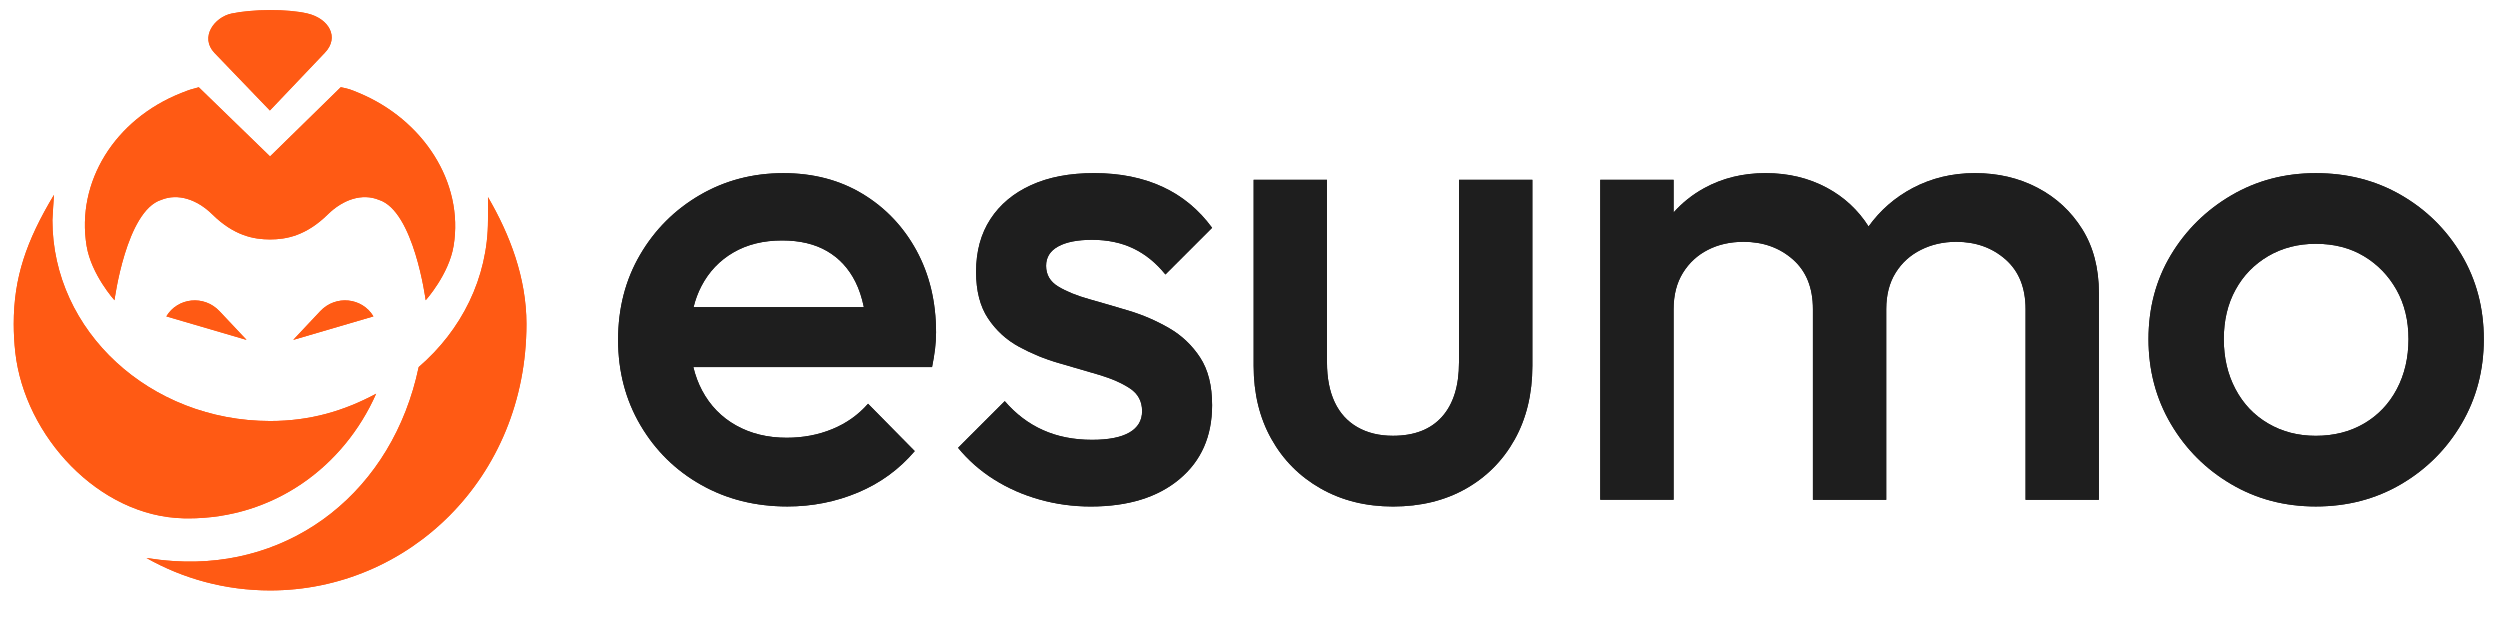
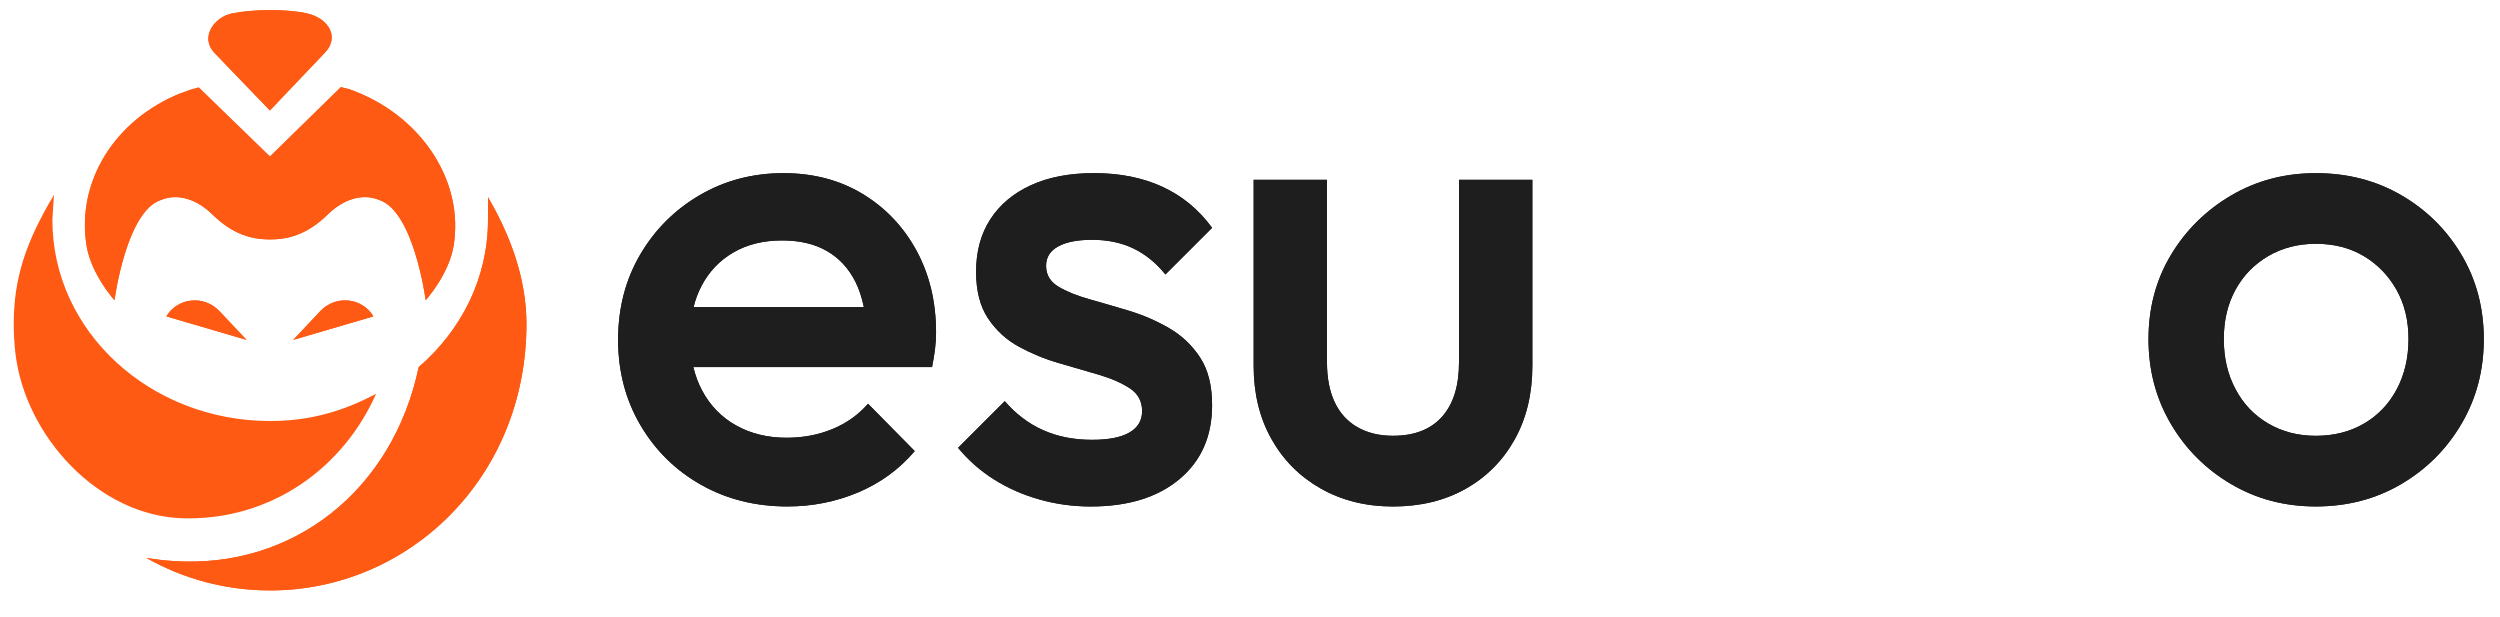
<svg xmlns="http://www.w3.org/2000/svg" width="150" height="37" viewBox="0 0 150 37" fill="none">
  <path d="M16.193 6.629L12.866 3.17C11.973 2.226 12.87 1.028 13.897 0.812C15.152 0.548 17.242 0.526 18.445 0.81C19.73 1.113 20.388 2.238 19.484 3.17L16.193 6.629Z" fill="#FF5A14" />
-   <path d="M27.215 14.755C26.931 16.471 25.541 18.014 25.541 18.014C25.541 18.014 24.841 12.655 22.735 11.991C21.728 11.578 20.579 11.97 19.67 12.863C18.367 14.142 17.182 14.365 16.205 14.365C15.226 14.365 14.041 14.144 12.74 12.863C11.831 11.97 10.682 11.578 9.675 11.991C7.569 12.653 6.869 18.014 6.869 18.014C6.869 18.014 5.479 16.471 5.197 14.755C4.567 10.931 6.863 7.174 10.874 5.581C11.413 5.367 11.419 5.375 11.927 5.236L16.203 9.386L20.447 5.232C20.965 5.341 20.991 5.353 21.528 5.575C25.375 7.174 27.845 10.931 27.215 14.755Z" fill="#FF5A14" />
+   <path d="M27.215 14.755C26.931 16.471 25.541 18.014 25.541 18.014C25.541 18.014 24.841 12.655 22.735 11.991C21.728 11.578 20.579 11.97 19.67 12.863C18.367 14.142 17.182 14.365 16.205 14.365C15.226 14.365 14.041 14.144 12.74 12.863C11.831 11.97 10.682 11.578 9.675 11.991C7.569 12.653 6.869 18.014 6.869 18.014C6.869 18.014 5.479 16.471 5.197 14.755C4.567 10.931 6.863 7.174 10.874 5.581L16.203 9.386L20.447 5.232C20.965 5.341 20.991 5.353 21.528 5.575C25.375 7.174 27.845 10.931 27.215 14.755Z" fill="#FF5A14" />
  <path d="M14.793 20.394L9.98 18.983C10.665 17.846 12.248 17.692 13.169 18.67L14.793 20.394Z" fill="#FF5A14" />
  <path d="M17.594 20.393L22.406 18.982C21.721 17.845 20.138 17.691 19.217 18.668L17.594 20.393Z" fill="#FF5A14" />
  <path d="M31.587 19.437C31.587 28.693 24.491 35.425 16.212 35.425C13.513 35.425 10.981 34.719 8.789 33.48C9.32 33.563 9.858 33.626 10.402 33.662C17.575 34.146 23.564 29.428 25.122 22.025C27.68 19.825 29.279 16.689 29.279 13.207C29.279 13.039 29.287 11.994 29.279 11.828C30.584 14.064 31.587 16.662 31.587 19.437Z" fill="#FF5A14" />
  <path d="M22.568 23.623C20.618 28.023 16.42 31.102 11.298 31.102C11.204 31.102 11.109 31.1 11.015 31.098C5.941 30.986 1.485 26.185 0.918 21.141C0.856 20.582 0.824 20.012 0.824 19.437C0.824 16.663 1.573 14.469 3.238 11.692C3.23 11.858 3.144 13.042 3.144 13.208C3.144 19.864 8.996 25.261 16.212 25.261C18.602 25.262 20.638 24.66 22.568 23.623Z" fill="#FF5A14" />
  <path d="M51.745 11.628C50.372 10.801 48.79 10.389 47.005 10.389C45.165 10.389 43.492 10.829 41.984 11.708C40.477 12.589 39.284 13.782 38.405 15.287C37.524 16.794 37.086 18.494 37.086 20.388C37.086 22.281 37.532 23.987 38.425 25.508C39.318 27.027 40.531 28.223 42.064 29.087C43.598 29.954 45.325 30.387 47.245 30.387C48.738 30.387 50.152 30.106 51.485 29.546C52.818 28.985 53.951 28.16 54.884 27.066L52.083 24.225C51.497 24.892 50.784 25.398 49.943 25.744C49.103 26.091 48.19 26.265 47.203 26.265C46.056 26.265 45.043 26.019 44.162 25.524C43.282 25.032 42.603 24.331 42.122 23.424C41.892 22.992 41.72 22.523 41.6 22.025H55.923C56.003 21.625 56.063 21.258 56.103 20.926C56.143 20.594 56.163 20.265 56.163 19.945C56.163 18.106 55.769 16.466 54.984 15.025C54.197 13.588 53.116 12.454 51.745 11.628ZM42.084 17.167C42.537 16.3 43.177 15.627 44.004 15.147C44.831 14.666 45.804 14.426 46.925 14.426C47.992 14.426 48.891 14.64 49.625 15.067C50.358 15.493 50.924 16.108 51.325 16.907C51.549 17.355 51.715 17.861 51.831 18.426H41.614C41.724 17.975 41.882 17.555 42.084 17.167Z" fill="#1E1E1E" />
  <path d="M63.486 14.789C63.966 14.522 64.645 14.388 65.526 14.388C66.458 14.388 67.285 14.562 68.006 14.909C68.726 15.255 69.365 15.775 69.925 16.468L72.726 13.668C71.925 12.575 70.932 11.754 69.745 11.207C68.558 10.661 67.191 10.387 65.646 10.387C64.178 10.387 62.919 10.627 61.866 11.107C60.813 11.588 59.999 12.266 59.426 13.147C58.852 14.028 58.565 15.081 58.565 16.308C58.565 17.455 58.806 18.388 59.286 19.108C59.766 19.829 60.387 20.396 61.146 20.808C61.906 21.222 62.705 21.549 63.546 21.789C64.386 22.029 65.185 22.263 65.946 22.489C66.707 22.716 67.325 22.99 67.806 23.31C68.286 23.631 68.526 24.085 68.526 24.669C68.526 25.23 68.272 25.656 67.766 25.949C67.259 26.243 66.512 26.389 65.526 26.389C64.433 26.389 63.452 26.197 62.585 25.808C61.718 25.422 60.952 24.842 60.285 24.069L57.484 26.869C58.097 27.616 58.818 28.249 59.644 28.769C60.471 29.29 61.378 29.69 62.365 29.968C63.352 30.248 64.379 30.389 65.445 30.389C67.686 30.389 69.459 29.842 70.766 28.749C72.073 27.656 72.726 26.177 72.726 24.309C72.726 23.136 72.486 22.183 72.005 21.449C71.525 20.716 70.906 20.129 70.146 19.689C69.385 19.249 68.586 18.902 67.746 18.648C66.905 18.396 66.106 18.162 65.345 17.948C64.585 17.735 63.966 17.481 63.486 17.187C63.005 16.895 62.765 16.48 62.765 15.948C62.765 15.441 63.005 15.055 63.486 14.789Z" fill="#1E1E1E" />
  <path d="M87.54 21.747C87.54 23.16 87.199 24.247 86.519 25.008C85.838 25.768 84.859 26.147 83.578 26.147C82.751 26.147 82.039 25.973 81.438 25.626C80.838 25.28 80.385 24.78 80.079 24.127C79.773 23.474 79.619 22.682 79.619 21.747V10.787H75.219V21.947C75.219 23.601 75.571 25.06 76.28 26.327C76.986 27.594 77.973 28.587 79.24 29.308C80.507 30.028 81.953 30.389 83.58 30.389C85.234 30.389 86.687 30.034 87.94 29.328C89.193 28.621 90.174 27.634 90.881 26.367C91.587 25.1 91.942 23.627 91.942 21.947V10.787H87.542V21.747H87.54Z" fill="#1E1E1E" />
-   <path d="M122.253 11.268C121.134 10.681 119.879 10.387 118.494 10.387C117.134 10.387 115.887 10.687 114.754 11.287C113.693 11.85 112.813 12.617 112.114 13.588C111.485 12.599 110.651 11.826 109.614 11.268C108.521 10.681 107.294 10.387 105.934 10.387C104.575 10.387 103.348 10.687 102.255 11.287C101.547 11.676 100.934 12.164 100.416 12.749V10.787H96.016V29.986H100.416V18.548C100.416 17.695 100.602 16.969 100.976 16.368C101.348 15.768 101.849 15.307 102.475 14.989C103.102 14.668 103.815 14.508 104.615 14.508C105.788 14.508 106.775 14.863 107.576 15.567C108.377 16.274 108.775 17.267 108.775 18.548V29.988H113.175V18.548C113.175 17.695 113.361 16.969 113.735 16.368C114.108 15.768 114.616 15.307 115.255 14.989C115.895 14.668 116.6 14.508 117.375 14.508C118.548 14.508 119.535 14.863 120.335 15.567C121.136 16.274 121.534 17.267 121.534 18.548V29.988H125.934V17.587C125.934 16.094 125.6 14.815 124.933 13.748C124.265 12.681 123.372 11.854 122.253 11.268Z" fill="#1E1E1E" />
  <path d="M147.689 15.287C146.796 13.782 145.589 12.587 144.07 11.708C142.55 10.827 140.843 10.389 138.949 10.389C137.081 10.389 135.39 10.835 133.869 11.728C132.349 12.623 131.142 13.816 130.249 15.307C129.357 16.8 128.91 18.48 128.91 20.348C128.91 22.215 129.357 23.907 130.249 25.428C131.142 26.948 132.349 28.154 133.869 29.047C135.388 29.942 137.081 30.387 138.949 30.387C140.843 30.387 142.548 29.94 144.07 29.047C145.589 28.154 146.796 26.948 147.689 25.428C148.582 23.909 149.028 22.215 149.028 20.348C149.028 18.482 148.582 16.794 147.689 15.287ZM143.809 23.348C143.343 24.229 142.69 24.916 141.85 25.408C141.009 25.902 140.042 26.149 138.949 26.149C137.882 26.149 136.929 25.902 136.089 25.408C135.248 24.916 134.595 24.229 134.129 23.348C133.662 22.468 133.428 21.469 133.428 20.348C133.428 19.229 133.66 18.242 134.129 17.387C134.595 16.534 135.248 15.862 136.089 15.367C136.929 14.875 137.882 14.627 138.949 14.627C140.042 14.627 141.003 14.873 141.83 15.367C142.656 15.862 143.309 16.534 143.789 17.387C144.27 18.24 144.51 19.227 144.51 20.348C144.508 21.467 144.276 22.468 143.809 23.348Z" fill="#1E1E1E" />
  <path d="M16.193 6.629L12.866 3.17C11.973 2.226 12.87 1.028 13.897 0.812C15.152 0.548 17.242 0.526 18.445 0.81C19.73 1.113 20.388 2.238 19.484 3.17L16.193 6.629Z" fill="#FF5A14" />
  <path d="M27.215 14.755C26.931 16.471 25.541 18.014 25.541 18.014C25.541 18.014 24.841 12.655 22.735 11.991C21.728 11.578 20.579 11.97 19.67 12.863C18.367 14.142 17.182 14.365 16.205 14.365C15.226 14.365 14.041 14.144 12.74 12.863C11.831 11.97 10.682 11.578 9.675 11.991C7.569 12.653 6.869 18.014 6.869 18.014C6.869 18.014 5.479 16.471 5.197 14.755C4.567 10.931 6.863 7.174 10.874 5.581C11.413 5.367 11.419 5.375 11.927 5.236L16.203 9.386L20.447 5.232C20.965 5.341 20.991 5.353 21.528 5.575C25.375 7.174 27.845 10.931 27.215 14.755Z" fill="#FF5A14" />
  <path d="M14.793 20.394L9.98 18.983C10.665 17.846 12.248 17.692 13.169 18.67L14.793 20.394Z" fill="#FF5A14" />
  <path d="M17.594 20.393L22.406 18.982C21.721 17.845 20.138 17.691 19.217 18.668L17.594 20.393Z" fill="#FF5A14" />
  <path d="M31.587 19.437C31.587 28.693 24.491 35.425 16.212 35.425C13.513 35.425 10.981 34.719 8.789 33.48C9.32 33.563 9.858 33.626 10.402 33.662C17.575 34.146 23.564 29.428 25.122 22.025C27.68 19.825 29.279 16.689 29.279 13.207C29.279 13.039 29.287 11.994 29.279 11.828C30.584 14.064 31.587 16.662 31.587 19.437Z" fill="#FF5A14" />
-   <path d="M22.568 23.623C20.618 28.023 16.42 31.102 11.298 31.102C11.204 31.102 11.109 31.1 11.015 31.098C5.941 30.986 1.485 26.185 0.918 21.141C0.856 20.582 0.824 20.012 0.824 19.437C0.824 16.663 1.573 14.469 3.238 11.692C3.23 11.858 3.144 13.042 3.144 13.208C3.144 19.864 8.996 25.261 16.212 25.261C18.602 25.262 20.638 24.66 22.568 23.623Z" fill="#FF5A14" />
  <path d="M51.745 11.628C50.372 10.801 48.79 10.389 47.005 10.389C45.165 10.389 43.492 10.829 41.984 11.708C40.477 12.589 39.284 13.782 38.405 15.287C37.524 16.794 37.086 18.494 37.086 20.388C37.086 22.281 37.532 23.987 38.425 25.508C39.318 27.027 40.531 28.223 42.064 29.087C43.598 29.954 45.325 30.387 47.245 30.387C48.738 30.387 50.152 30.106 51.485 29.546C52.818 28.985 53.951 28.16 54.884 27.066L52.083 24.225C51.497 24.892 50.784 25.398 49.943 25.744C49.103 26.091 48.19 26.265 47.203 26.265C46.056 26.265 45.043 26.019 44.162 25.524C43.282 25.032 42.603 24.331 42.122 23.424C41.892 22.992 41.72 22.523 41.6 22.025H55.923C56.003 21.625 56.063 21.258 56.103 20.926C56.143 20.594 56.163 20.265 56.163 19.945C56.163 18.106 55.769 16.466 54.984 15.025C54.197 13.588 53.116 12.454 51.745 11.628ZM42.084 17.167C42.537 16.3 43.177 15.627 44.004 15.147C44.831 14.666 45.804 14.426 46.925 14.426C47.992 14.426 48.891 14.64 49.625 15.067C50.358 15.493 50.924 16.108 51.325 16.907C51.549 17.355 51.715 17.861 51.831 18.426H41.614C41.724 17.975 41.882 17.555 42.084 17.167Z" fill="#1E1E1E" />
  <path d="M63.486 14.789C63.966 14.522 64.645 14.388 65.526 14.388C66.458 14.388 67.285 14.562 68.006 14.909C68.726 15.255 69.365 15.775 69.925 16.468L72.726 13.668C71.925 12.575 70.932 11.754 69.745 11.207C68.558 10.661 67.191 10.387 65.646 10.387C64.178 10.387 62.919 10.627 61.866 11.107C60.813 11.588 59.999 12.266 59.426 13.147C58.852 14.028 58.565 15.081 58.565 16.308C58.565 17.455 58.806 18.388 59.286 19.108C59.766 19.829 60.387 20.396 61.146 20.808C61.906 21.222 62.705 21.549 63.546 21.789C64.386 22.029 65.185 22.263 65.946 22.489C66.707 22.716 67.325 22.99 67.806 23.31C68.286 23.631 68.526 24.085 68.526 24.669C68.526 25.23 68.272 25.656 67.766 25.949C67.259 26.243 66.512 26.389 65.526 26.389C64.433 26.389 63.452 26.197 62.585 25.808C61.718 25.422 60.952 24.842 60.285 24.069L57.484 26.869C58.097 27.616 58.818 28.249 59.644 28.769C60.471 29.29 61.378 29.69 62.365 29.968C63.352 30.248 64.379 30.389 65.445 30.389C67.686 30.389 69.459 29.842 70.766 28.749C72.073 27.656 72.726 26.177 72.726 24.309C72.726 23.136 72.486 22.183 72.005 21.449C71.525 20.716 70.906 20.129 70.146 19.689C69.385 19.249 68.586 18.902 67.746 18.648C66.905 18.396 66.106 18.162 65.345 17.948C64.585 17.735 63.966 17.481 63.486 17.187C63.005 16.895 62.765 16.48 62.765 15.948C62.765 15.441 63.005 15.055 63.486 14.789Z" fill="#1E1E1E" />
  <path d="M87.54 21.747C87.54 23.16 87.199 24.247 86.519 25.008C85.838 25.768 84.859 26.147 83.578 26.147C82.751 26.147 82.039 25.973 81.438 25.626C80.838 25.28 80.385 24.78 80.079 24.127C79.773 23.474 79.619 22.682 79.619 21.747V10.787H75.219V21.947C75.219 23.601 75.571 25.06 76.28 26.327C76.986 27.594 77.973 28.587 79.24 29.308C80.507 30.028 81.953 30.389 83.58 30.389C85.234 30.389 86.687 30.034 87.94 29.328C89.193 28.621 90.174 27.634 90.881 26.367C91.587 25.1 91.942 23.627 91.942 21.947V10.787H87.542V21.747H87.54Z" fill="#1E1E1E" />
-   <path d="M122.253 11.268C121.134 10.681 119.879 10.387 118.494 10.387C117.134 10.387 115.887 10.687 114.754 11.287C113.693 11.85 112.813 12.617 112.114 13.588C111.485 12.599 110.651 11.826 109.614 11.268C108.521 10.681 107.294 10.387 105.934 10.387C104.575 10.387 103.348 10.687 102.255 11.287C101.547 11.676 100.934 12.164 100.416 12.749V10.787H96.016V29.986H100.416V18.548C100.416 17.695 100.602 16.969 100.976 16.368C101.348 15.768 101.849 15.307 102.475 14.989C103.102 14.668 103.815 14.508 104.615 14.508C105.788 14.508 106.775 14.863 107.576 15.567C108.377 16.274 108.775 17.267 108.775 18.548V29.988H113.175V18.548C113.175 17.695 113.361 16.969 113.735 16.368C114.108 15.768 114.616 15.307 115.255 14.989C115.895 14.668 116.6 14.508 117.375 14.508C118.548 14.508 119.535 14.863 120.335 15.567C121.136 16.274 121.534 17.267 121.534 18.548V29.988H125.934V17.587C125.934 16.094 125.6 14.815 124.933 13.748C124.265 12.681 123.372 11.854 122.253 11.268Z" fill="#1E1E1E" />
  <path d="M147.689 15.287C146.796 13.782 145.589 12.587 144.07 11.708C142.55 10.827 140.843 10.389 138.949 10.389C137.081 10.389 135.39 10.835 133.869 11.728C132.349 12.623 131.142 13.816 130.249 15.307C129.357 16.8 128.91 18.48 128.91 20.348C128.91 22.215 129.357 23.907 130.249 25.428C131.142 26.948 132.349 28.154 133.869 29.047C135.388 29.942 137.081 30.387 138.949 30.387C140.843 30.387 142.548 29.94 144.07 29.047C145.589 28.154 146.796 26.948 147.689 25.428C148.582 23.909 149.028 22.215 149.028 20.348C149.028 18.482 148.582 16.794 147.689 15.287ZM143.809 23.348C143.343 24.229 142.69 24.916 141.85 25.408C141.009 25.902 140.042 26.149 138.949 26.149C137.882 26.149 136.929 25.902 136.089 25.408C135.248 24.916 134.595 24.229 134.129 23.348C133.662 22.468 133.428 21.469 133.428 20.348C133.428 19.229 133.66 18.242 134.129 17.387C134.595 16.534 135.248 15.862 136.089 15.367C136.929 14.875 137.882 14.627 138.949 14.627C140.042 14.627 141.003 14.873 141.83 15.367C142.656 15.862 143.309 16.534 143.789 17.387C144.27 18.24 144.51 19.227 144.51 20.348C144.508 21.467 144.276 22.468 143.809 23.348Z" fill="#1E1E1E" />
</svg>